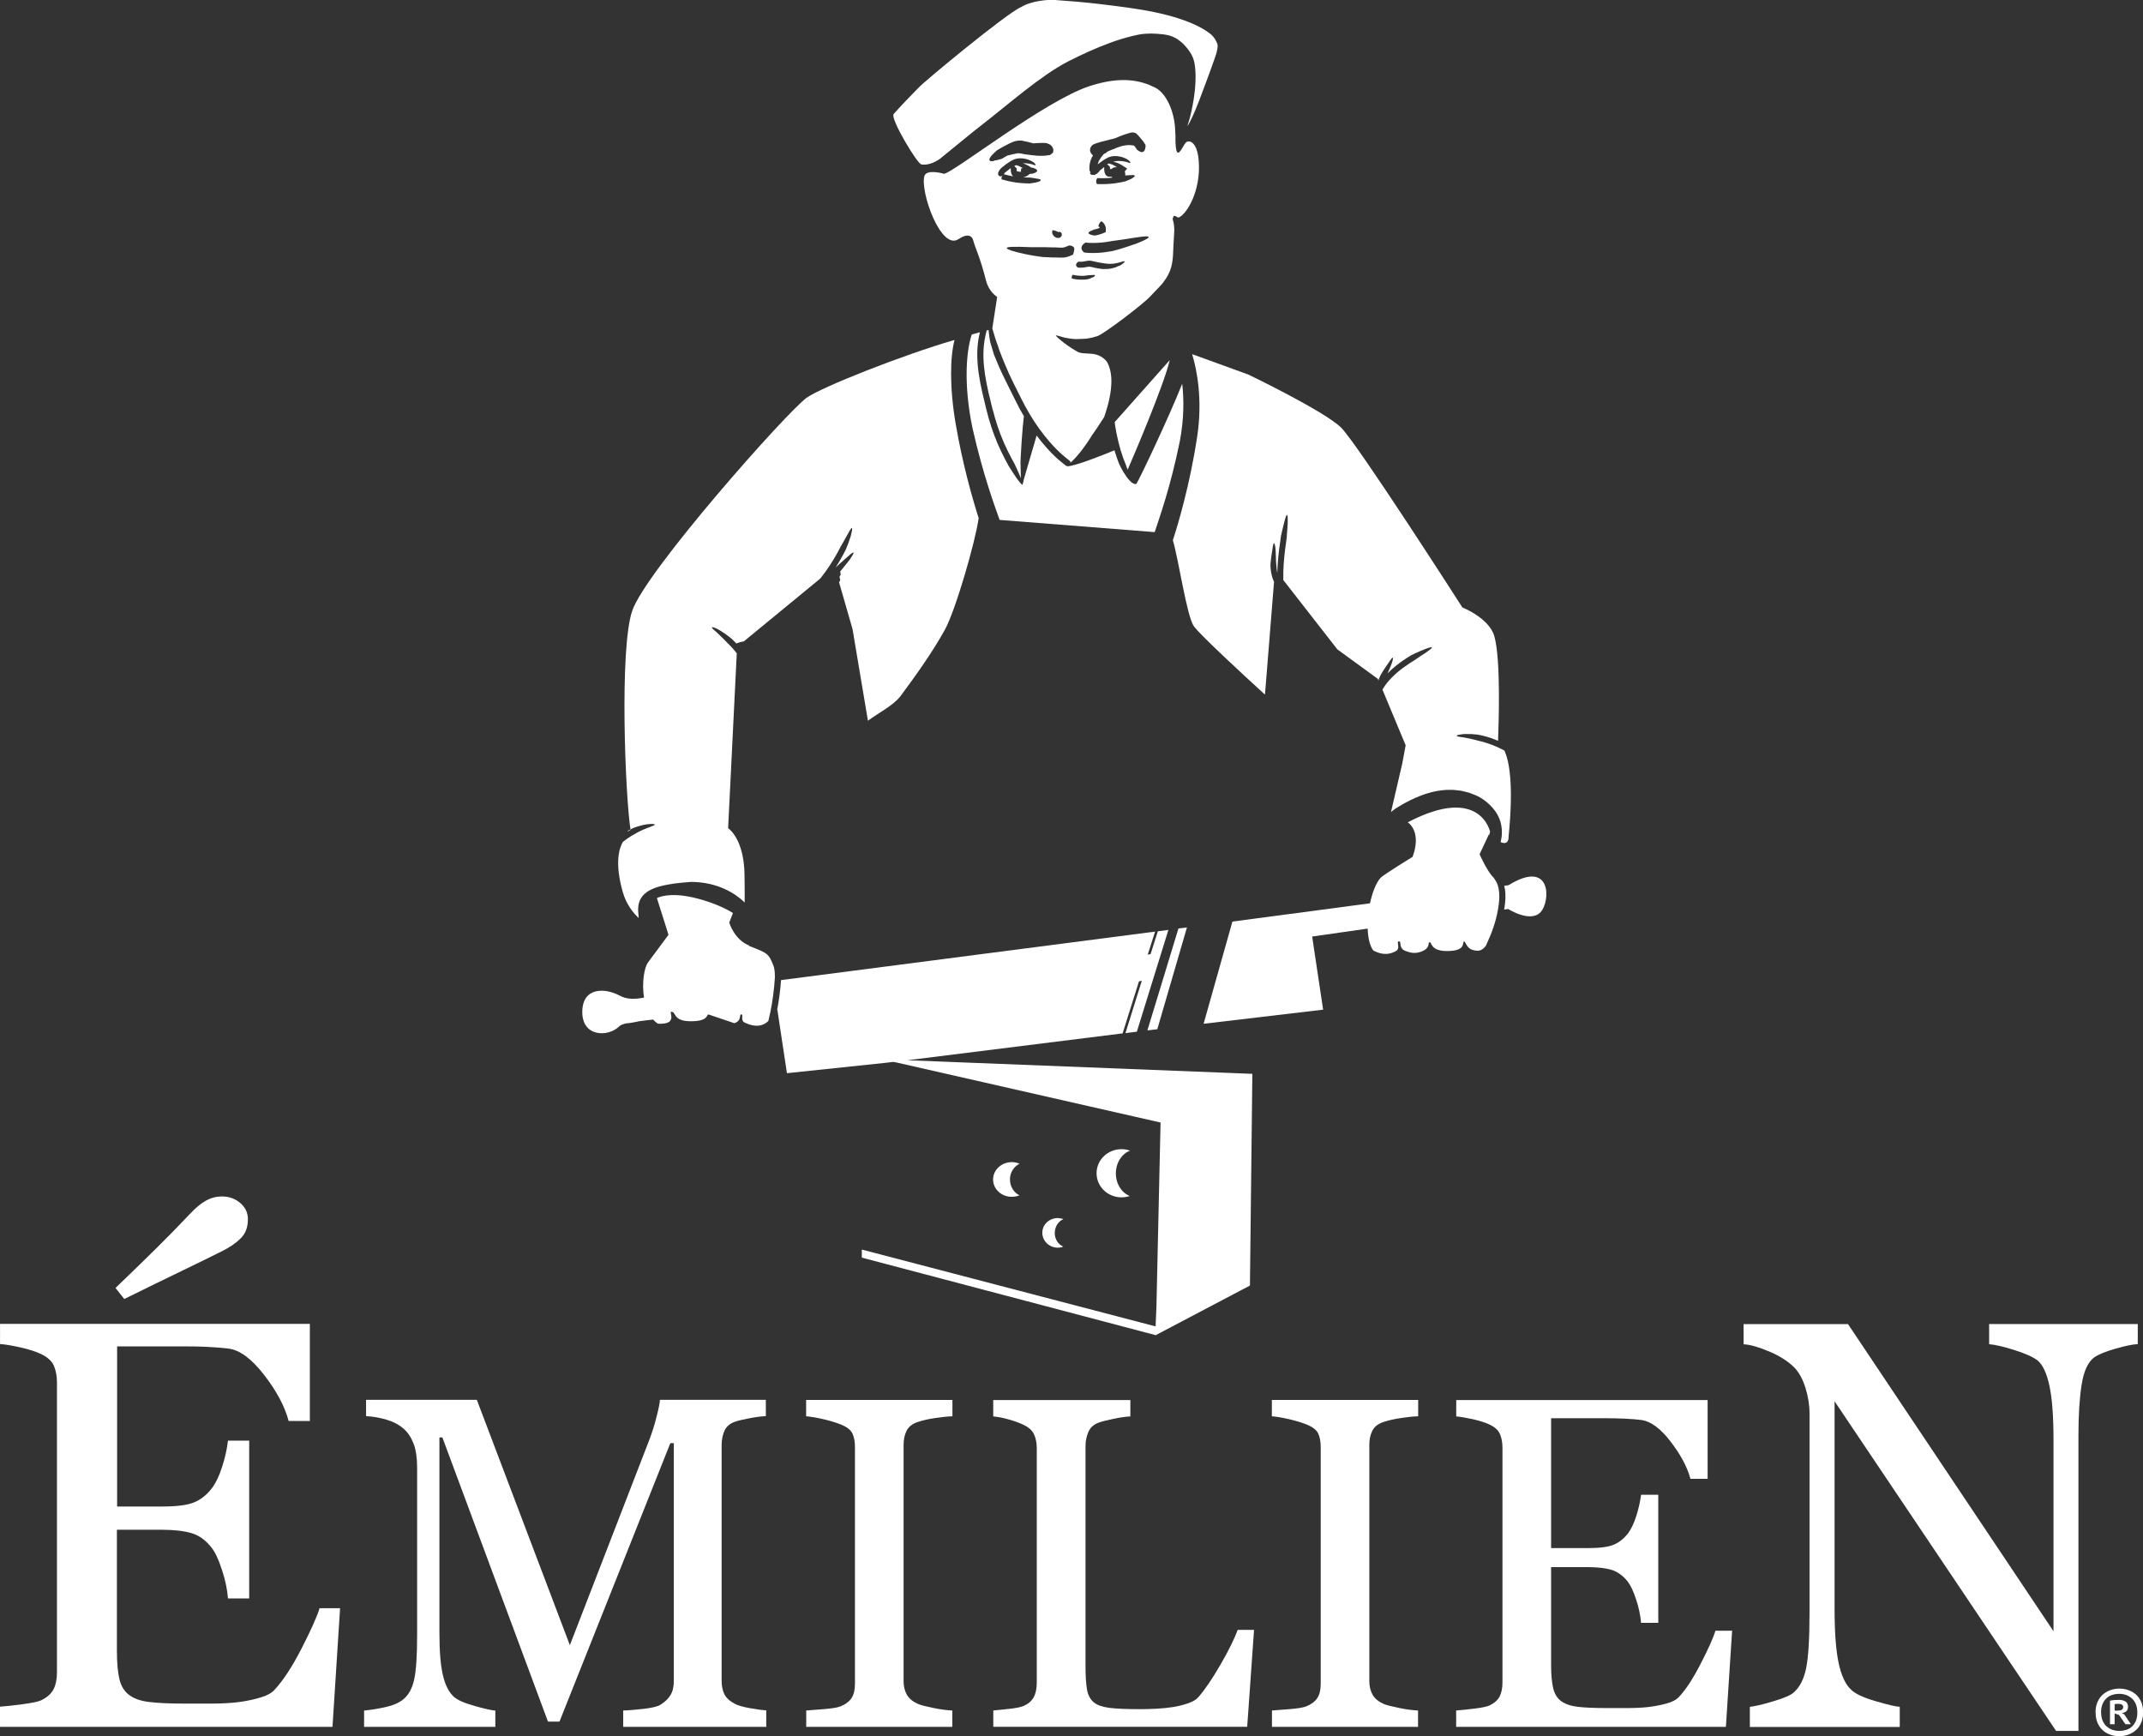
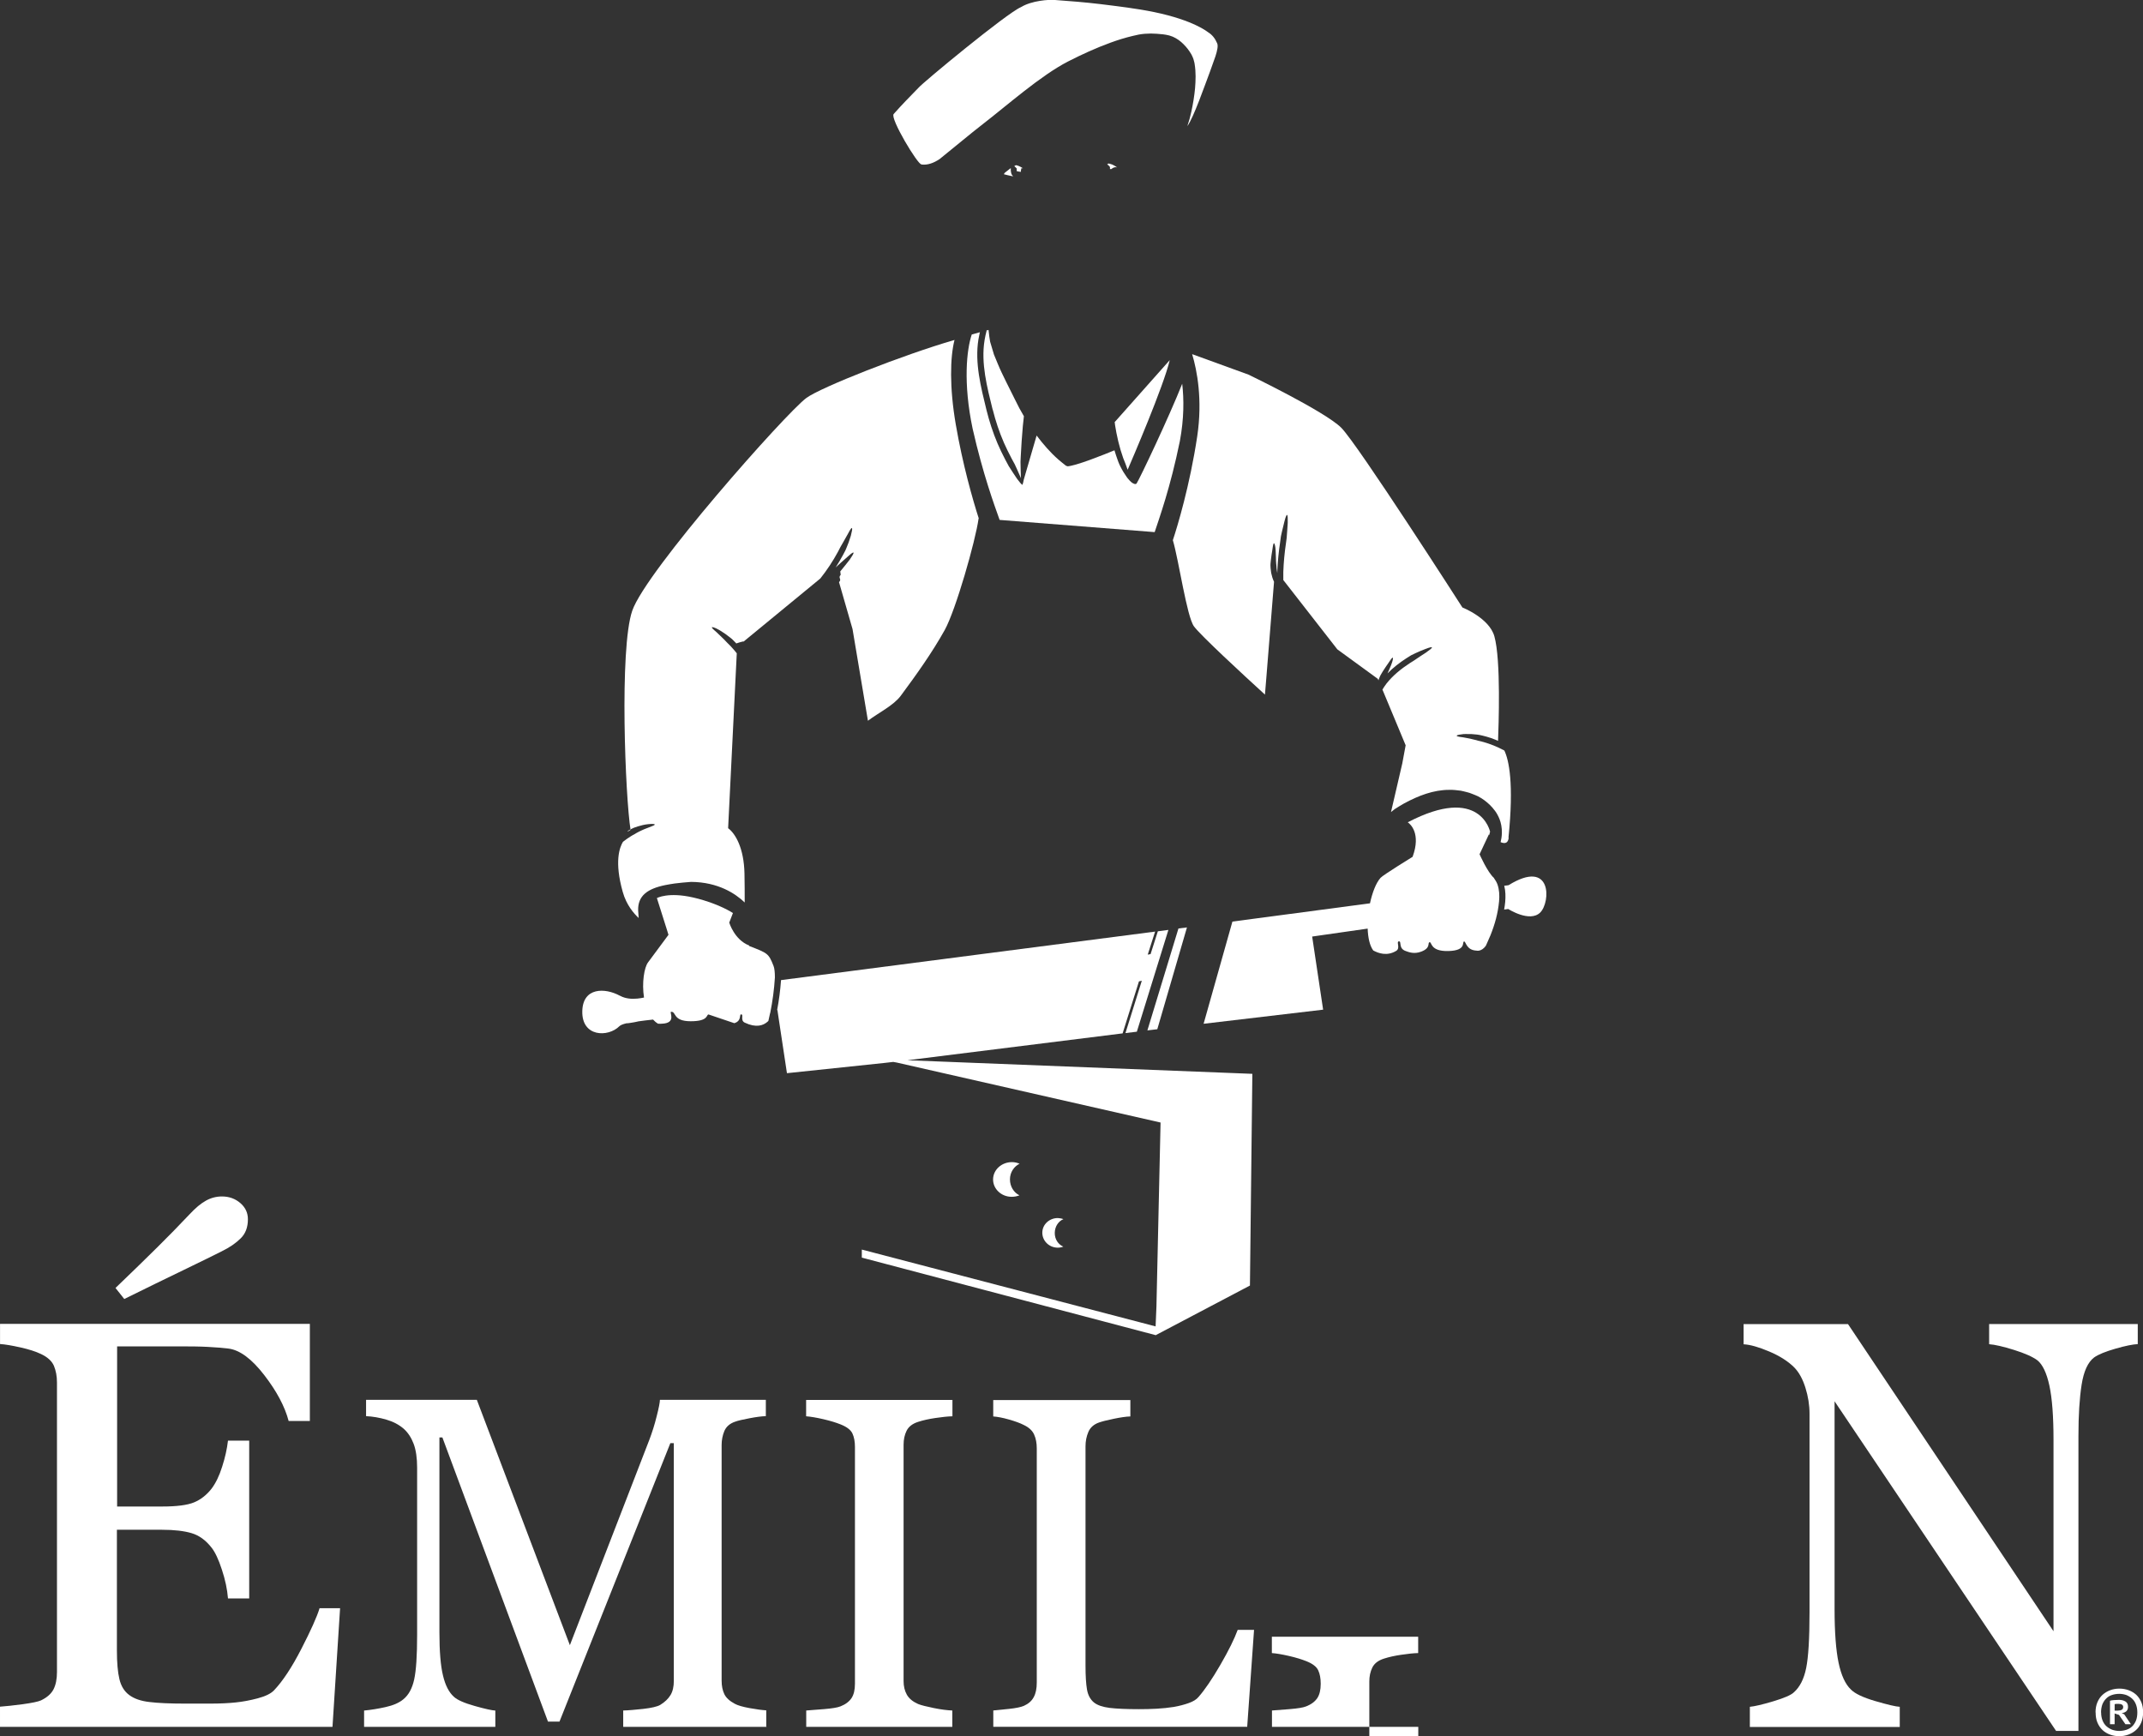
<svg xmlns="http://www.w3.org/2000/svg" fill="none" height="64" viewBox="0 0 79 64" width="79">
  <rect x="0" y="0" width="79" height="64" fill="#333333" stroke="none" />
  <clipPath id="a">
    <path d="m0 0h79v64h-79z" />
  </clipPath>
  <g clip-path="url(#a)" fill="#fff">
    <path d="m12.537 59.278-.28 4.374h-12.257v-.743c.21-.016.486-.043.832-.09.346-.047.572-.094.677-.141.222-.106.377-.242.463-.407.086-.168.128-.38.128-.638v-10.676c0-.231-.039-.434-.113-.614-.078-.176-.237-.321-.478-.434-.187-.09-.439-.172-.754-.242-.315-.07-.568-.114-.754-.125v-.743h11.421v3.579h-.782c-.14-.532-.439-1.095-.898-1.69-.463-.599-.898-.923-1.314-.978-.214-.027-.471-.047-.77-.063-.299-.016-.638-.019-1.019-.019h-2.322v5.903h1.664c.533 0 .926-.051 1.171-.152.245-.102.463-.27.649-.509.152-.203.284-.473.389-.81.109-.336.179-.657.214-.958h.782v5.817h-.782c-.027-.336-.101-.689-.226-1.064-.121-.372-.249-.645-.381-.81-.214-.274-.459-.45-.735-.532-.276-.082-.638-.125-1.089-.125h-1.664v4.452c0 .446.031.798.093 1.056s.183.454.366.587c.179.133.428.219.739.254.311.039.754.059 1.33.059h.906c.373 0 .688-.016.945-.043.264-.027.537-.078.817-.153s.482-.172.599-.297c.319-.337.653-.841 1.003-1.522s.576-1.181.673-1.502h.751zm-4.359-13.156c-.303.153-.778.387-1.419.696-.642.309-1.369.665-2.178 1.064l-.323-.407c.63-.606 1.147-1.107 1.544-1.502.401-.395.793-.798 1.182-1.209.222-.239.424-.407.611-.509.183-.102.381-.153.587-.153.264 0 .49.082.677.243s.28.36.28.595c0 .301-.089.536-.272.712-.179.176-.408.333-.688.469z" />
    <path d="m28.267 63.652h-5.293v-.602c.191-.004.436-.027.739-.059.299-.035.509-.082.622-.145.175-.106.303-.231.385-.368s.12-.313.12-.52v-8.763h-.128l-4.087 10.265h-.424l-3.893-10.476h-.109v7.19c0 .696.043 1.224.132 1.588.086.364.222.622.401.782.124.117.381.231.77.34.389.11.642.164.758.168v.602h-4.838v-.602c.253-.024.521-.067.797-.129.28-.063.494-.157.645-.282.198-.157.331-.403.404-.732s.109-.876.109-1.647v-6.165c0-.356-.043-.649-.128-.876-.086-.227-.206-.411-.362-.552-.175-.153-.389-.266-.642-.34-.253-.074-.505-.117-.75-.129v-.602h4.083l3.43 9.044 2.928-7.566c.105-.278.198-.567.272-.872.078-.301.117-.505.12-.606h3.904v.602c-.155.004-.358.031-.603.078-.245.047-.424.086-.537.129-.191.067-.319.18-.389.34-.066.16-.101.333-.101.516v8.685c0 .2.035.364.101.501.066.137.198.254.389.356.101.055.28.11.541.157.261.047.463.074.614.082v.602z" />
    <path d="m35.115 63.652h-5.394v-.602c.152-.012.369-.027.657-.051.288-.024.49-.055.607-.102.187-.074.319-.176.404-.301.086-.129.128-.305.128-.532v-8.728c0-.2-.031-.364-.093-.497s-.21-.246-.439-.336c-.167-.067-.381-.133-.638-.192-.257-.059-.467-.094-.63-.106v-.602h5.394v.602c-.175.004-.381.027-.626.063-.241.035-.451.082-.634.141-.214.067-.358.18-.432.333-.074.153-.109.321-.109.508v8.72c0 .188.039.352.12.497.082.145.222.258.416.344.117.047.311.094.579.149s.494.082.681.09v.602z" />
    <path d="m46.23 60.068-.253 3.583h-9.36v-.602c.136-.012.331-.031.587-.059.257-.027.435-.067.537-.11.167-.074.292-.18.366-.321.078-.141.113-.321.113-.544v-8.626c0-.192-.031-.364-.097-.509-.066-.149-.194-.266-.385-.356-.128-.067-.311-.133-.544-.2-.233-.067-.428-.102-.579-.113v-.603h5.055v.603c-.16.004-.362.035-.611.086-.249.051-.432.098-.544.137-.191.067-.323.184-.393.348s-.105.34-.105.528v8.094c0 .376.019.665.054.869.035.207.121.368.257.481.128.102.323.168.579.2.257.031.614.047 1.077.047.21 0 .424-.004.649-.016.226-.012.439-.035.642-.067.198-.035.377-.082.544-.141.167-.059.288-.133.365-.227.229-.262.498-.653.805-1.185.307-.528.517-.958.638-1.287h.599z" />
-     <path d="m52.284 63.652h-5.394v-.602c.152-.012.373-.027.657-.051.288-.024.49-.055.607-.102.187-.074.319-.176.405-.301.086-.129.128-.305.128-.532v-8.728c0-.2-.031-.364-.093-.497-.062-.133-.21-.246-.44-.336-.167-.067-.381-.133-.638-.192-.257-.059-.467-.094-.63-.106v-.602h5.394v.602c-.175.004-.381.027-.626.063-.241.035-.451.082-.634.141-.214.067-.358.18-.432.333s-.109.321-.109.508v8.72c0 .188.039.352.12.497.082.145.222.258.416.344.117.047.311.094.58.149.268.055.494.082.68.09v.602z" />
-     <path d="m63.853 60.104-.229 3.548h-9.944v-.602c.167-.012.393-.035.677-.07.28-.035.463-.074.548-.113.179-.086.307-.196.377-.333s.105-.309.105-.516v-8.661c0-.188-.031-.352-.093-.497-.062-.145-.191-.262-.389-.352-.152-.074-.358-.137-.611-.196-.257-.055-.459-.09-.611-.102v-.603h9.267v2.903h-.634c-.113-.43-.358-.888-.731-1.373-.373-.485-.731-.747-1.069-.794-.175-.024-.381-.039-.626-.051-.241-.012-.517-.016-.828-.016h-1.882v4.788h1.349c.432 0 .75-.039.949-.121.198-.082.377-.219.529-.411.124-.164.23-.383.315-.657.086-.274.144-.532.175-.778h.634v4.722h-.634c-.023-.27-.082-.559-.183-.861-.097-.301-.202-.52-.307-.657-.175-.219-.373-.364-.595-.434-.222-.067-.517-.102-.883-.102h-1.349v3.611c0 .36.027.645.078.857.051.207.148.368.295.473.148.106.346.176.599.207s.614.047 1.081.047h.735c.303 0 .56-.012.766-.035.214-.024.436-.063.661-.121.23-.059.389-.141.486-.242.261-.27.529-.685.813-1.236.284-.552.467-.959.544-1.217h.607z" />
+     <path d="m52.284 63.652h-5.394v-.602c.152-.012.373-.027.657-.051.288-.024.49-.055.607-.102.187-.074.319-.176.405-.301.086-.129.128-.305.128-.532c0-.2-.031-.364-.093-.497-.062-.133-.21-.246-.44-.336-.167-.067-.381-.133-.638-.192-.257-.059-.467-.094-.63-.106v-.602h5.394v.602c-.175.004-.381.027-.626.063-.241.035-.451.082-.634.141-.214.067-.358.18-.432.333s-.109.321-.109.508v8.72c0 .188.039.352.12.497.082.145.222.258.416.344.117.047.311.094.58.149.268.055.494.082.68.09v.602z" />
    <path d="m78.802 49.545c-.179.008-.451.063-.817.168-.365.106-.63.211-.789.325-.229.176-.381.508-.459 1.005-.078.497-.117 1.123-.117 1.885v10.875h-.824l-8.166-12.151v7.66c0 .857.051 1.518.148 1.979.097.462.249.79.451.982.144.152.447.297.902.43.455.133.754.203.902.211v.743h-5.526v-.743c.171-.016.459-.082.863-.203.405-.121.657-.231.758-.329.222-.196.373-.493.455-.896.082-.403.124-1.087.124-2.058v-7.315c0-.321-.051-.641-.152-.962s-.237-.567-.408-.743c-.23-.231-.537-.426-.926-.591-.389-.164-.704-.254-.945-.266v-.743h3.85l7.575 11.321v-7.061c0-.865-.051-1.53-.152-1.995-.101-.466-.249-.771-.436-.927-.179-.133-.467-.262-.867-.387-.401-.125-.708-.196-.918-.211v-.743h5.479v.743z" />
    <path d="m40.91 6.15s.008.008.008.012v.07h.023.027s.039-.031.062-.043c.047-.023.086-.031.132-.023.008 0 .016.008.023.008-.012-.008-.019-.016-.031-.023-.051-.035-.101-.063-.152-.086-.054-.02-.101-.031-.136-.039-.016.008-.035.02-.051.031.016.008.027.02.043.035.016.016.035.027.054.051z" />
    <path d="m37.48 6.201v.07c0 .012 0 .023.004.035v.008h.019l.023.004h.012l.023.008c.023.004.051.008.074.008 0-.035 0-.078.016-.125v-.008h.058c-.051-.031-.101-.063-.152-.082-.039-.016-.074-.023-.105-.031-.019.012-.035.02-.035.02-.012.004-.019.012-.027.016.008.008.015.012.023.02.015.016.035.027.054.051 0 0 .008.008.008.012z" />
    <path d="m37.492 6.483c.004-.03 0 .013 0-.004z" />
    <path d="m41.1 15.636c.066.426.163.849.307 1.252.023.063.047.125.074.184 0 0 .027.078.066.18.008.02.016.039.023.063.159-.368 1.322-3.067 1.552-4.041l-2.03 2.285c0 .024.008.051.012.074z" />
    <path d="m37.293 6.427c-.012-.027-.019-.059-.023-.082 0-.02-.004-.039-.008-.055 0-.031 0-.063 0-.094-.019.016-.043.031-.062.047-.047.035-.093.074-.14.11-.015.012-.031.027-.039.043-.004.008-.008.016-.012.023v.004c.023.008.074.02.14.035.058.016.128.027.202.043-.023-.02-.043-.047-.058-.074z" />
    <path d="m36.13 12.244c-.093.027-.194.055-.307.086-.187.551-.323 1.78.031 3.466.381 1.682.801 2.821.996 3.368l5.716.45c.163-.497.579-1.639.929-3.357.155-.829.152-1.541.086-2.112-.486 1.228-1.575 3.521-1.684 3.681-.031.027-.078.019-.128-.012-.031-.008-.109-.074-.187-.172.004.012-.086-.11-.167-.242s-.148-.278-.148-.278c-.023-.055-.047-.11-.066-.168-.043-.117-.082-.235-.117-.356-.342.141-1.458.595-1.758.591 0 0 .008-.008.019-.016-.008 0-.016 0-.023 0 0 0-.016 0-.019 0-.097-.078-.194-.153-.288-.235-.299-.262-.56-.567-.801-.884l-.474 1.627c-.015.082-.027.133-.039.16 0 .024-.004.031-.019.024-.004 0-.008 0-.012-.008-.035-.024-.089-.094-.152-.176.004.012-.078-.11-.163-.239-.082-.129-.167-.258-.167-.258l-.136-.254c-.101-.192-.194-.387-.28-.587-.171-.403-.303-.814-.408-1.236-.206-.845-.435-1.729-.295-2.598.015-.09.035-.18.054-.27z" />
    <path d="m36.597 15.1c.105.418.241.829.412 1.22.086.196.183.391.284.583l.113.207s.14.301.233.52v.008c0-.008 0-.012 0-.019-.008.027-.019-.595-.019-.595l.008-.176c.019-.38.043-.759.078-1.142.012-.121.023-.242.039-.364-.117-.196-.226-.399-.323-.603-.198-.411-.467-.907-.642-1.334l-.14-.34-.14-.469s-.015-.082-.031-.196c-.008-.07-.019-.157-.027-.239-.023.008-.051.016-.078.019 0 0 .004.012.004.02-.031.113-.054.231-.074.348-.136.845.093 1.717.299 2.551z" />
    <path d="m23.134 30.635c.058-.039.12-.07.187-.102 0 0 .019-.008.054-.024.035-.012.082-.027.136-.047.113-.035.257-.07.377-.082.202-.024.264 0 .249.02-.016.027-.113.055-.226.102.012 0-.124.043-.257.106-.066.027-.132.067-.179.09-.047.027-.078.047-.078.047-.051.024-.097.055-.144.082-.101.063-.194.129-.288.203-.124.203-.323.732-.008 1.846.136.489.416.802.587.962l-.019-.278c-.016-.544.346-.802.999-.935.109-.024.222-.039.346-.059.187-.024.389-.043.607-.059 1.003.008 1.637.434 1.976.759 0-.309 0-.747-.008-1.064-.019-.947-.338-1.479-.603-1.674l.319-6.447c-.058-.074-.117-.145-.183-.215l-.027-.031c-.047-.047-.093-.094-.14-.141 0 0-.054-.059-.132-.137-.078-.078-.179-.176-.264-.254-.152-.129-.194-.176-.163-.184.027-.008.128.027.237.09-.008-.008.12.067.249.157.128.09.249.192.249.192.043.043.086.086.128.129l.027.031s.261-.09.272-.07l2.827-2.324c.245-.309.463-.638.649-.982.031-.059.062-.117.093-.18 0 0 .043-.07.097-.168.051-.09.117-.207.183-.325.183-.356.175-.192.109.051.008-.012-.039.133-.089.278-.054.145-.117.289-.117.289-.027.055-.054.106-.082.157-.086.164-.183.321-.28.477l.031-.031s.245-.227.424-.379c.295-.27.229-.117.086.086.012-.008-.082.11-.175.227-.097.117-.194.239-.194.239l.016.125c-.113.117.054.157-.062.27l.498 1.729.568 3.38c.389-.293.945-.563 1.209-.919.576-.778 1.151-1.58 1.622-2.425.404-.728 1.135-3.286 1.248-4.108h.008c-.233-.728-.595-1.999-.848-3.466-.237-1.373-.21-2.484-.047-3.118-1.867.54-4.939 1.749-5.464 2.14-.77.575-5.915 6.384-6.416 7.84-.482 1.397-.253 6.928-.062 8.078-.023.016-.128.078-.093.055z" />
    <path d="m55.609 30.877c.206-2.019.012-2.864-.152-3.212-.132-.07-.264-.133-.401-.188-.121-.051-.241-.086-.366-.125-.019-.004-.027-.008-.035-.008l-.023-.008-.051-.012-.101-.024s-.019-.008-.051-.016-.078-.02-.132-.031c-.105-.031-.245-.051-.358-.074-.389-.043-.245-.094.012-.121-.012 0 .136-.004.292 0 .078.008.156.016.214.019.058.008.097.016.097.016l.105.024c.039.008.058.012.136.035l.191.059.187.074s.031.016.051.024c.019-.505.113-2.977-.136-3.857-.191-.673-1.178-1.06-1.178-1.06s-3.862-6.024-4.468-6.627-3.418-1.956-3.418-1.956l-2.077-.755c.183.606.389 1.686.187 3.032-.272 1.811-.731 3.321-.898 3.826.218.732.513 2.813.778 3.176.233.321 1.789 1.76 2.617 2.515l.043-.52.292-3.638c-.051-.106-.082-.215-.105-.325 0-.02-.008-.043-.008-.063-.012-.07-.016-.145-.019-.215 0 0 0-.09.016-.203.012-.117.035-.258.054-.372.027-.196.043-.258.066-.239.023.019.047.121.054.25 0-.012.008.137.012.289 0 .149.019.297.019.297 0 .055.008.11.016.164 0 .02.004.035.008.055 0 .008 0 .012.004.02 0 .008 0 .012.004.019 0-.004 0-.008 0-.016 0-.008 0-.02 0-.027.012-.372.051-.743.105-1.103l.027-.203s.07-.329.132-.559c.101-.391.128-.227.12.023.008-.023-.039.591-.039.591l-.023.172c-.054.364-.089.72-.101 1.08v.301l1.991 2.554 1.493 1.088.023.055c.019-.051.035-.102.058-.152 0 0 .039-.078.101-.176.062-.098.14-.215.21-.313.109-.164.148-.215.163-.188.012.027-.012.129-.058.246.008-.012-.051.129-.113.266-.008.019-.019.043-.027.062.21-.215.447-.399.696-.559.058-.039.117-.074.175-.11 0 0 .074-.039.179-.086.105-.047.237-.106.346-.145.373-.145.253-.027.051.11.012 0-.113.074-.237.157-.124.082-.249.168-.249.168l-.144.09c-.323.211-.622.454-.856.751-.054.07-.101.145-.148.219l.856 2.054-.124.669-.416 1.792c.086-.067.14-.11.14-.11.109-.074.226-.137.334-.203.537-.293 1.097-.505 1.668-.505.144-.008.288.016.432.031.07.012.144.035.214.051.07.016.144.039.214.07s.14.051.214.09c.078.039.144.086.214.133.136.102.272.219.404.399.058.078.117.18.167.305.051.129.093.317.086.516-.004.133-.023.239-.047.333.167.07.28.035.299-.172z" />
-     <path d="m44.192 5.95c-.054-.759-.377-.806-.482-.689s-.276.563-.346.27c-.027-.121-.035-.317-.031-.528-.008-.102-.016-.301-.016-.301-.039-.583-.307-1.264-.743-1.479-.513-.254-1.229-.438-2.427-.043-1.645.548-4.947 3.149-5.343 3.227-.027-.008-.645-.188-.727.082-.163.571.607 2.75 1.252 2.328.354-.235.509-.121.552.055.054.231.237.563.474 1.487.101.399.405.587.405.587l-.179 1.158c.015.051.031.11.051.172.039.145.089.289.089.289l.066.18.051.16c.082.223.144.364.229.571.167.407.377.81.572 1.201.195.391.416.771.669 1.123.257.352.537.685.863.97.089.078.183.149.276.227.004 0 .004.004.008.012.004.012.008.027.008.047.015-.016.039-.039.062-.059.023-.027.051-.055.082-.082.031-.035.062-.07.093-.102-.016.016.144-.16.284-.36.144-.2.276-.415.276-.415l.163-.235.008-.012c.093-.137.183-.274.272-.415.365-1.052.315-1.678.097-2.05-.389-.458-.84-.184-1.132-.391-.451-.262-.77-.563-.743-.571.027-.012.245.067.362.09-.012-.008.128.027.268.039.144.012.288 0 .288 0 .035 0 .066 0 .101-.004.035 0 .054 0 .132-.012.132-.016.257-.047.385-.09.253-.09 1.707-1.197 1.948-1.467.078-.09.35-.36.428-.454 0-.004.008-.008.008-.008.015-.023.035-.043.047-.063.296-.383.346-.712.358-1.166.008-.27.043-.681.039-.771-.012-.344-.074-.333-.054-.415.047-.192.152 0 .222-.027.292-.125.813-.974.735-2.066zm-3.943-.266s-.031-.031-.047-.067c-.015-.031-.023-.078-.015-.125.008-.047.031-.086.051-.11.043-.047.074-.063.105-.074.035-.016.043-.016.062-.023l.051-.016c.136-.047.272-.074.362-.098.093-.023.152-.043.156-.043 0 0 0 0 .008.004.047-.016.097-.031.144-.043.047-.023.097-.043.148-.063.078-.031.152-.059.226-.082.039-.012.074-.023.105-.031.015-.004.035-.008.051-.016.023-.008.058-.016.086-.016.058 0 .109.016.148.043.012.008.023.016.031.027 0 0 .019.023.051.055.027.031.07.082.109.129.019.023.039.047.058.07.019.023.035.047.047.07.027.043.043.07.043.07s.008.094-.023.168c-.039.117-.132.102-.187.074-.004.004-.109-.074-.109-.07 0 0-.012-.02-.027-.051-.016-.027-.047-.063-.082-.102-.047-.008-.089-.012-.136-.016-.004 0-.012 0-.016 0-.109 0-.218.012-.331.047-.074.023-.152.051-.229.082v.008s-.019.008-.051.016c0 0-.008 0-.012 0-.035.016-.074.031-.109.047l-.097.043s-.031.027-.039.035c.008.023.015.035.015.039 0-.004-.008-.02-.015-.039-.004.004-.008.008-.008.008s-.016.008-.043.023c-.012.008-.023.012-.039.02-.058.063-.109.129-.152.2-.035.059-.058.121-.074.184.035-.027.066-.055.105-.082.031-.023.066-.047.101-.07.058-.039.124-.078.194-.11 0 0 .023-.008.058-.02.035-.012.101-.027.163-.027.128-.004.28.027.393.082.097.043.152.09.175.125.023.035.019.047.004.051-.027 0-.109-.043-.222-.059.012.004-.124-.027-.261-.016-.058.004-.109.016-.148.031h.019c-.012-.008.148.023.292.11.058.035.117.074.175.113.012.008.031.02.039.027-.012.012-.019.023-.031.035-.019.02-.039.039-.054.059l.019.149-.039.012c.047-.004.163-.016.253-.016.194-.016.144.055.035.117.008 0-.058.031-.128.063-.07.031-.144.055-.144.055s-.245.059-.502.082c-.128.012-.253.016-.35.016-.097 0-.163-.004-.167-.004 0 0 0 0-.008-.004-.023-.031-.051-.113.008-.207l.008-.008s.066 0 .159.004c.093 0 .214 0 .335-.016.019 0 .035 0 .054-.004 0-.012-.008-.02-.012-.031-.008 0-.019 0-.027 0h-.023l-.012-.008h-.004-.019s-.031 0-.043 0c-.058-.008-.105-.055-.124-.11-.012-.027-.019-.055-.023-.074-.004-.02-.008-.039-.008-.059 0 0 0 0 0-.004 0-.031 0-.067 0-.102 0 0 0 0-.004 0-.047.035-.093.074-.14.11-.016.012-.031.027-.039.043-.004.008-.008.016-.012.023v.008s0 0-.004 0h.004s0 0-.004 0c0 0-.004 0-.008 0 0 0-.031.023-.047.043-.012.012-.023.027-.051.031-.008 0-.019 0-.031 0 .004.012.008.02.012.031v.004s-.019-.008-.054-.008c-.047 0-.097.004-.121-.02-.008 0-.027-.051-.027-.055 0 0 .008-.016.023-.035-.008-.004-.012-.012-.019-.016 0 0-.016-.016-.016-.027-.027-.196.023-.399.121-.559 0 0 0-.004.004-.008-.012-.008-.023-.016-.035-.027zm-.054 2.836s.035-.016.074-.031c.039-.016.074-.031.074-.031.047-.008.093-.02.136-.035.019-.008.047-.016.062-.023v-.008c-.015-.023-.031-.043-.051-.055 0 0 0 0 0-.004.004-.016.015-.043.027-.074.016-.031.035-.07.078-.102 0 0 .008-.004.012 0 .058.035.101.09.128.149.012.023.031.078.031.121s0 .086-.004.129c-.047.02-.093.039-.144.059-.027.012-.054.02-.082.027-.054.016-.109.031-.163.039 0 0-.105-.004-.175-.035-.117-.043-.07-.09-.008-.121zm-1.299-.016c.043.016.062.027.101.039h.004s0 .004.004.008c0 0 .008.004.008.008.008-.004.015-.008.023-.012 0 0 .008-.004.027 0 .012 0 .023.004.043.016.008.008.019.016.027.035.008.008.012.051.008.059 0 .035-.023.07-.047.086-.019.016-.035.023-.035.023s-.012.004-.027.004c-.015 0-.039 0-.058 0-.043-.008-.097-.039-.128-.074-.015-.02-.031-.039-.043-.063-.012-.023-.019-.059-.016-.078 0-.047.016-.07.016-.07h.008c.019 0 .051.008.086.02zm-2.259-2.57c-.21.043-.187-.07-.105-.172-.008 0 .047-.055.101-.11.058-.055.117-.11.117-.11s.222-.137.463-.254c.031-.016.062-.031.093-.043.035-.016.078-.031.128-.043h.008c.016-.004.031-.008.047-.012.058-.012.097-.008.128-.008h.043c.086.016.159.031.237.051l.078.02c.039.012.078.023.117.031.105-.008.206-.016.311-.016h.054.074c.047.008.093.02.14.043.047.023.105.055.144.145.019.043.023.102.008.145 0 .012-.008.02-.012.031-.047.039.105-.086-.105.086h-.008-.027c-.152.031-.303.031-.447.02-.07-.004-.136-.012-.202-.02l-.268-.035s-.027-.004-.07-.016c-.039-.008-.093-.016-.159-.02-.124.023-.249.051-.369.082-.004 0-.008 0-.012 0-.121.067-.206.121-.206.121s-.16.055-.292.07zm.299.696s0 0-.004-.008c-.016-.035-.023-.106.035-.176-.008.008-.012.016-.019.023-.012.012-.023.027-.051.031-.023.004-.066 0-.097-.055 0 0-.012-.027-.008-.039.008-.063.031-.102.054-.137.023-.035.051-.063.082-.09.051-.039.097-.078.148-.117.031-.023.066-.047.101-.07.058-.039.124-.078.194-.11 0 0 .023-.008.058-.02.035-.012.101-.027.163-.027.128-.004.28.027.393.082.097.043.152.09.175.125.023.035.019.047.004.051-.027 0-.109-.043-.222-.059.012.004-.109-.023-.237-.016.054.02.128.047.198.086.043.023.082.051.124.078h.035s.066.016.117.047c.082.039.058.09.012.121.008.004-.117.051-.117.051s-.051.004-.113.008c-.008.008-.019.02-.027.023-.019.016-.027.023-.027.023-.051.039-.117.07-.191.082.144.008.257.008.257.008s.155.02.272.043c.194.027.128.086.008.121.008 0-.066.02-.14.031-.074.012-.152.023-.152.023s-.253 0-.505-.035c-.124-.016-.253-.043-.346-.067-.093-.023-.16-.043-.16-.043zm2.263 2.864c-.066.004-.128 0-.179 0-.054 0-.089-.004-.144-.004h-.089l-.342-.016s-.14-.016-.331-.047c-.191-.031-.424-.078-.615-.129-.327-.082-.416-.141-.377-.168.039-.031.21-.035.416-.031-.019-.008.222.008.471.012.249.004.502 0 .502 0l.288.008h.089c.047 0 .113.004.16.008.051 0 .089.004.124 0 .066-.004.128-.031.237-.078.008 0 .012-.004.031 0 .054.004.144.035.16.098.008.031.004.063-.004.098-.012.035-.016.074-.035.125 0 0-.012.02-.016.023-.078.031-.202.094-.342.102zm1.108.716s-.167.078-.167.074c0 0-.039.008-.097.016-.058.008-.136.012-.214.008-.078 0-.155-.012-.214-.02-.058-.008-.097-.019-.101-.019 0 0 0 0 0-.004-.012-.023-.015-.078.027-.133 0 0 .004-.004.008-.004 0 0 .039.008.093.02.054.008.128.016.198.019.144.008.284-.023.284-.023s.07 0 .163-.008c.117-.012.089.031.027.078zm.949-.415s-.124.07-.288.102c-.082.016-.163.02-.226.02-.062 0-.101 0-.101 0-.062-.008-.121-.016-.179-.027-.124-.02-.265-.067-.338-.059-.043.004-.109.023-.179.031-.07.008-.14.008-.21 0-.008 0-.008 0-.016-.008-.023-.02-.051-.055-.051-.09 0-.039.023-.074.082-.113 0 0 .012-.008.016-.008.051.008.101.008.155 0 .051-.004.101-.023.179-.031.086-.012.163.008.222.023l.183.039c.066.012.128.023.191.031 0 0 .078.016.179.02s.233-.008.346-.039c.187-.055.249-.074.241-.043-.008.027-.086.098-.202.16zm.712-.849c.023 0-.21.082-.451.16-.241.082-.498.145-.498.145-.097.016-.198.035-.299.047-.031.004-.066.008-.097.012-.21.02-.424.023-.642 0-.008 0-.012 0-.023-.012-.086-.063-.167-.207.035-.344 0 0 .019-.012.027-.012.187.02.377.016.568 0 .031 0 .058-.004.089-.008.109-.012.214-.031.323-.051 0 0 .132-.016.319-.043.183-.027.416-.067.611-.094.661-.102.424.047.043.2z" />
    <path d="m27.618 34.852c-.548-.211-.735-.845-.735-.845l.043-.11.093-.242s-.529-.356-1.458-.571-1.345.02-1.345.02l.369 1.166.058.188s-.467.634-.754 1.017c-.14.184-.233.755-.148 1.295-.074.016-.159.031-.245.039-.21.02-.439.004-.634-.102-.004 0-.012-.004-.019-.008-.544-.293-1.353-.309-1.377.567-.027.966.953.974 1.365.563.043-.043.128-.078.264-.11h.035c.031-.004.066-.008.093-.012.062-.008.117-.02.163-.027.093-.02.152-.031.14-.031.155-.024.338-.043.548-.067.054.059.113.11.183.152.07.008.105 0 .144 0 .548-.019.268-.43.335-.438.206-.02.047.348.727.348.669 0 .564-.243.657-.25l.949.321c.276-.082.179-.321.249-.325.113 0-.043.219.136.305.42.2.68.106.832-.027.015-.012.027-.023.039-.035.019-.086.039-.176.058-.262 0-.012.008-.027.012-.039.086-.43.144-.865.171-1.303 0-.188-.016-.34-.051-.426-.183-.466-.218-.469-.902-.735z" />
    <path d="m55.076 32.364c-.241-.211-.533-.876-.533-.876l.342-.728s.012.008.016.016c.012-.035.016-.067.016-.082l.015-.031s-.358-1.753-3.037-.352c0 0 .004 0 .012.008.078.055.486.399.167 1.264 0 0-1.089.669-1.182.775-.167.188-.303.544-.389.939l-5.071.673-1.062 3.767 4.406-.52-.404-2.695 2.046-.293c.012.333.074.626.206.806.187.102.505.219.844.016.171-.102-.012-.348.105-.352.105-.004-.031.258.245.356.121.043.311.121.572.024.373-.141.222-.329.311-.348.089-.019.008.344.696.325.688-.019.482-.348.579-.352.066 0 .074.321.459.337 0 0 .175.047.338-.176l.039-.086c.047-.102.089-.2.132-.301.082-.203.152-.411.206-.618.054-.207.093-.426.113-.641.019-.211.008-.422-.058-.614-.031-.086-.078-.164-.132-.239z" />
    <path d="m42.663 37.938 1.093-3.752h-.008l-.307.039v.004l-1.143 3.752z" />
    <path d="m42.601 49.217 3.477-1.831.089-7.804-12.716-.501 7.933-.99.603-1.917.105-.023-.603 1.929.42-.051 1.163-3.752-.389.051-.268.841-.105.019.272-.849-13.79 1.788c-.027.372-.074.739-.144 1.107h.012l.027.188.323 2.136 3.616-.38.303-.035.132.024 9.722 2.21-.152 6.779-.031.736-10.83-2.832v.297l10.842 2.86z" />
    <path d="m55.605 32.63-.152.02c.051.2.051.403.035.595-.008.094-.023.188-.039.282l.152-.02s.793.509 1.178.129.447-2.007-1.171-1.005z" />
    <path d="m33.976 6.064c.222.027.443-.055.661-.2.447-.356 1.163-.958 1.591-1.287.902-.696 2.135-1.792 3.146-2.312.506-.258 1.027-.497 1.563-.692.268-.098.544-.184.824-.25.136-.035.292-.067.443-.078.152-.012.299-.012.447 0 .074.004.148.012.222.02l.109.016c.035.008.086.016.124.027.171.047.315.137.436.239.12.106.226.223.311.352.023.031.043.063.062.098.019.031.039.082.058.121.023.043.027.082.039.121s.023.082.027.117c.051.313.039.606.016.896-.027.289-.074.575-.136.861-.039.18-.086.356-.148.536.237-.329.649-1.522.832-2.003.101-.313.358-.872.264-1.056-.074-.172-.179-.309-.334-.403-.008-.004-.517-.438-1.991-.743-.649-.133-1.318-.211-1.979-.293-.56-.067-1.128-.113-1.692-.153-.202-.016-.832.02-1.237.266-.529.227-3.632 2.793-3.776 2.973-.331.34-.595.606-.914.966-.14.16.894 1.878 1.023 1.854z" />
-     <path d="m41.66 42.414c-.097-.035-.198-.055-.307-.055-.509-.004-.925.387-.929.88s.404.892.914.896c.109 0 .214-.016.307-.051-.299-.117-.513-.45-.509-.841s.222-.72.525-.829z" />
    <path d="m39.206 44.941c-.066-.027-.136-.039-.21-.043-.315 0-.572.239-.572.54s.249.548.564.552c.074 0 .144-.012.21-.039-.187-.078-.319-.274-.315-.509s.136-.43.323-.505z" />
    <path d="m37.593 42.899c-.089-.039-.187-.063-.288-.063-.381 0-.692.282-.696.634s.303.645.684.645c.105 0 .202-.02.288-.055-.206-.098-.35-.325-.35-.587s.152-.481.358-.579z" />
    <path d="m77.25 63.12c0-.141.023-.266.07-.376.047-.11.109-.2.191-.274.082-.074.175-.129.28-.168s.218-.059.338-.059c.121 0 .233.02.342.059.105.039.198.094.28.168.078.074.14.164.187.274.047.11.066.235.066.376s-.023.266-.07.376c-.047.11-.109.203-.191.274-.082.074-.175.129-.28.168s-.218.059-.338.059c-.12 0-.237-.02-.342-.059s-.198-.094-.276-.168-.14-.164-.187-.274c-.047-.11-.066-.235-.066-.376zm.206 0c0 .114.019.215.054.301.035.086.082.157.144.211s.132.098.214.129c.082.027.167.043.257.043.089 0 .183-.016.265-.043.082-.027.152-.07.21-.125.058-.055.105-.129.14-.211.035-.086.051-.188.051-.305 0-.117-.019-.215-.054-.301s-.082-.157-.144-.211c-.062-.055-.132-.098-.21-.129-.082-.027-.167-.043-.261-.043-.093 0-.187.016-.268.043-.082.027-.152.07-.21.129-.058.055-.105.129-.14.211-.031.086-.051.184-.051.301zm.327-.43c.035-.012.086-.02.148-.024s.124-.008.183-.008c.093 0 .171.02.237.059s.097.106.097.2c0 .07-.023.125-.066.164-.047.039-.101.059-.167.063l.093.047.245.364h-.202l-.237-.344-.16-.051v.395h-.171v-.861zm.296.117c-.023 0-.047 0-.07 0-.023 0-.039.004-.054.012v.235h.113c.062 0 .113-.012.148-.031.035-.019.054-.055.054-.102 0-.078-.062-.117-.191-.117z" />
  </g>
</svg>